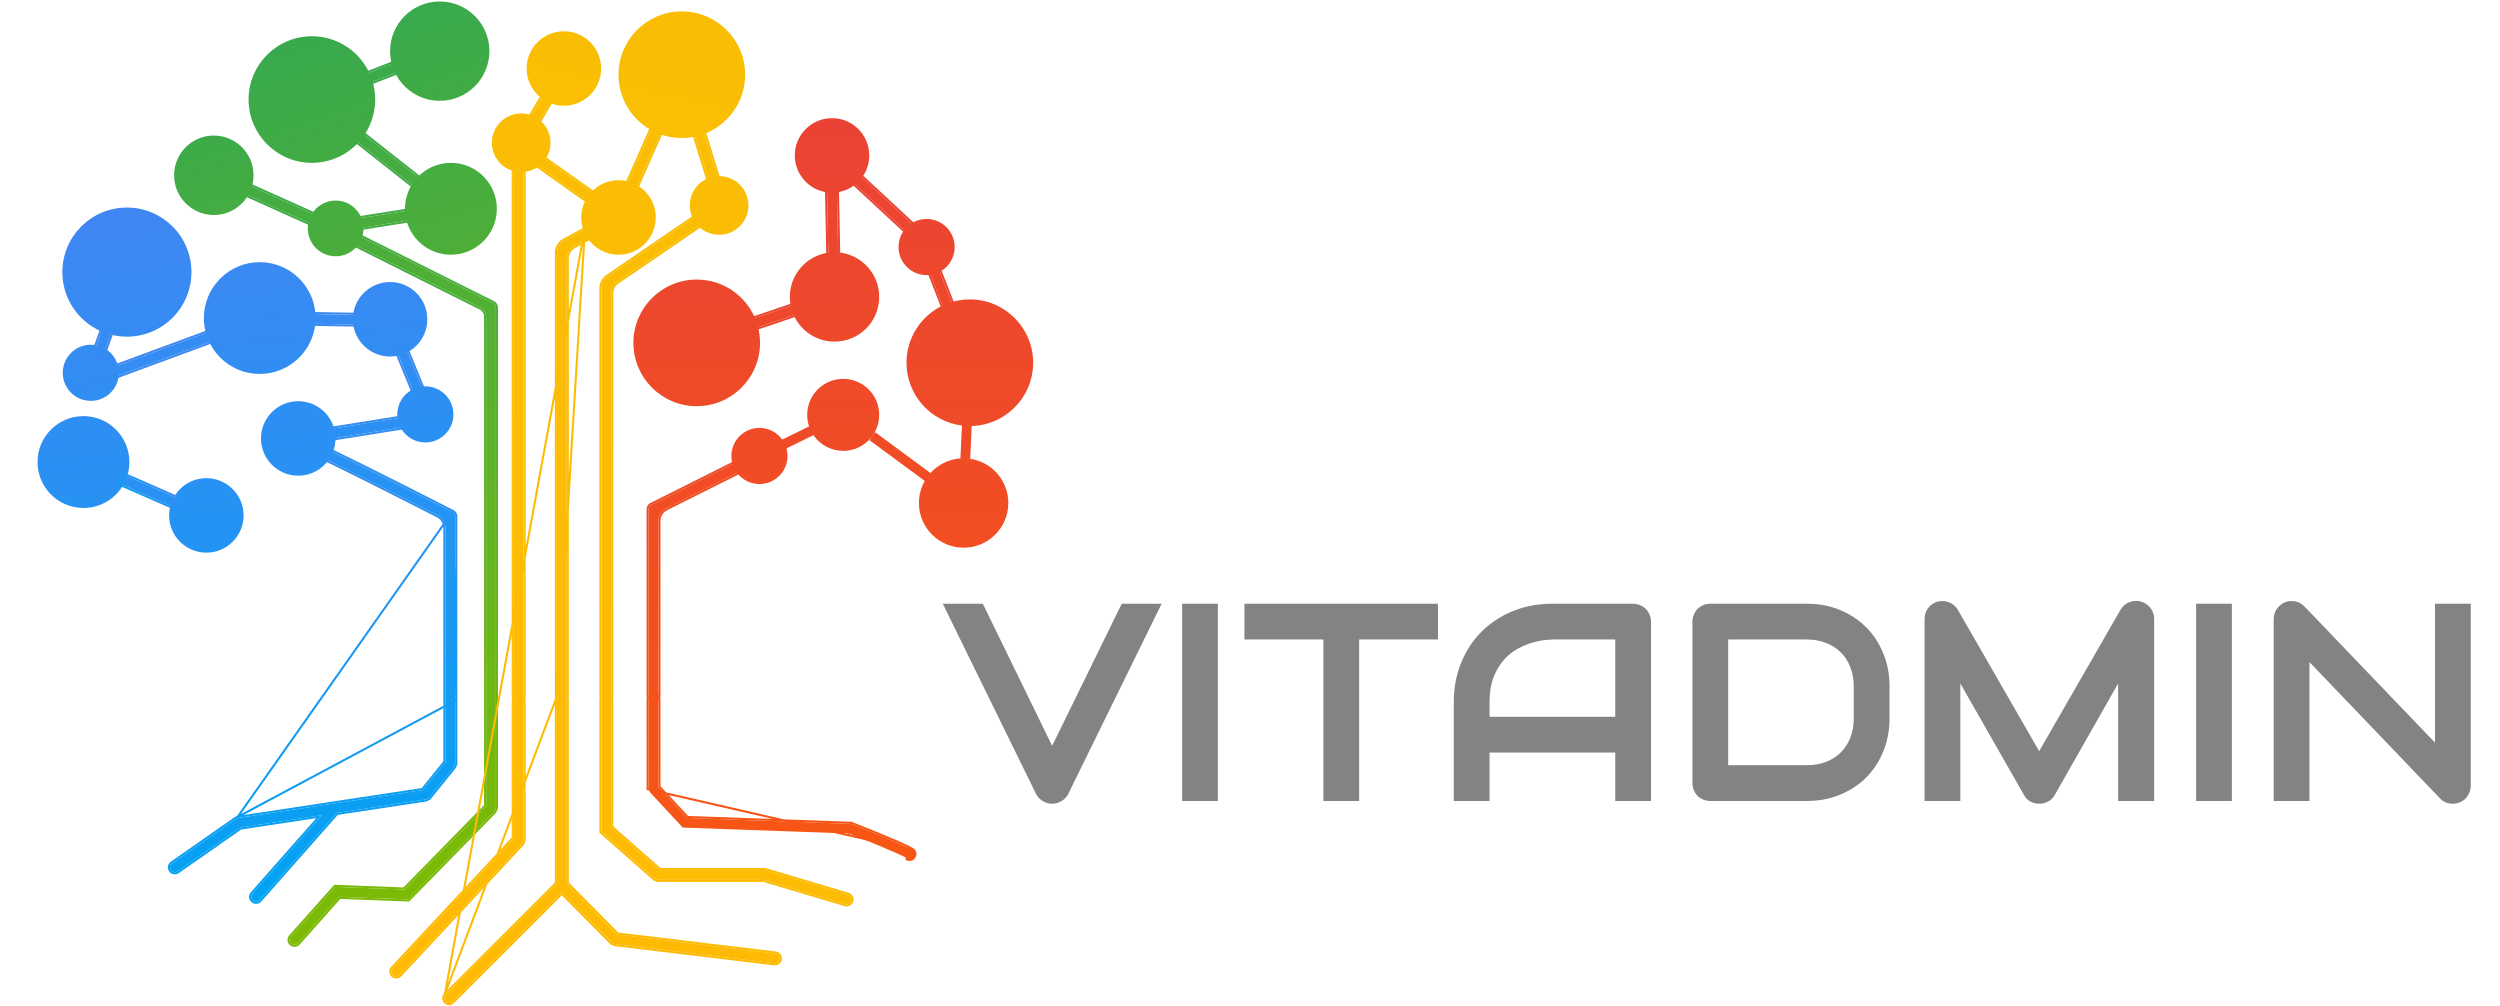
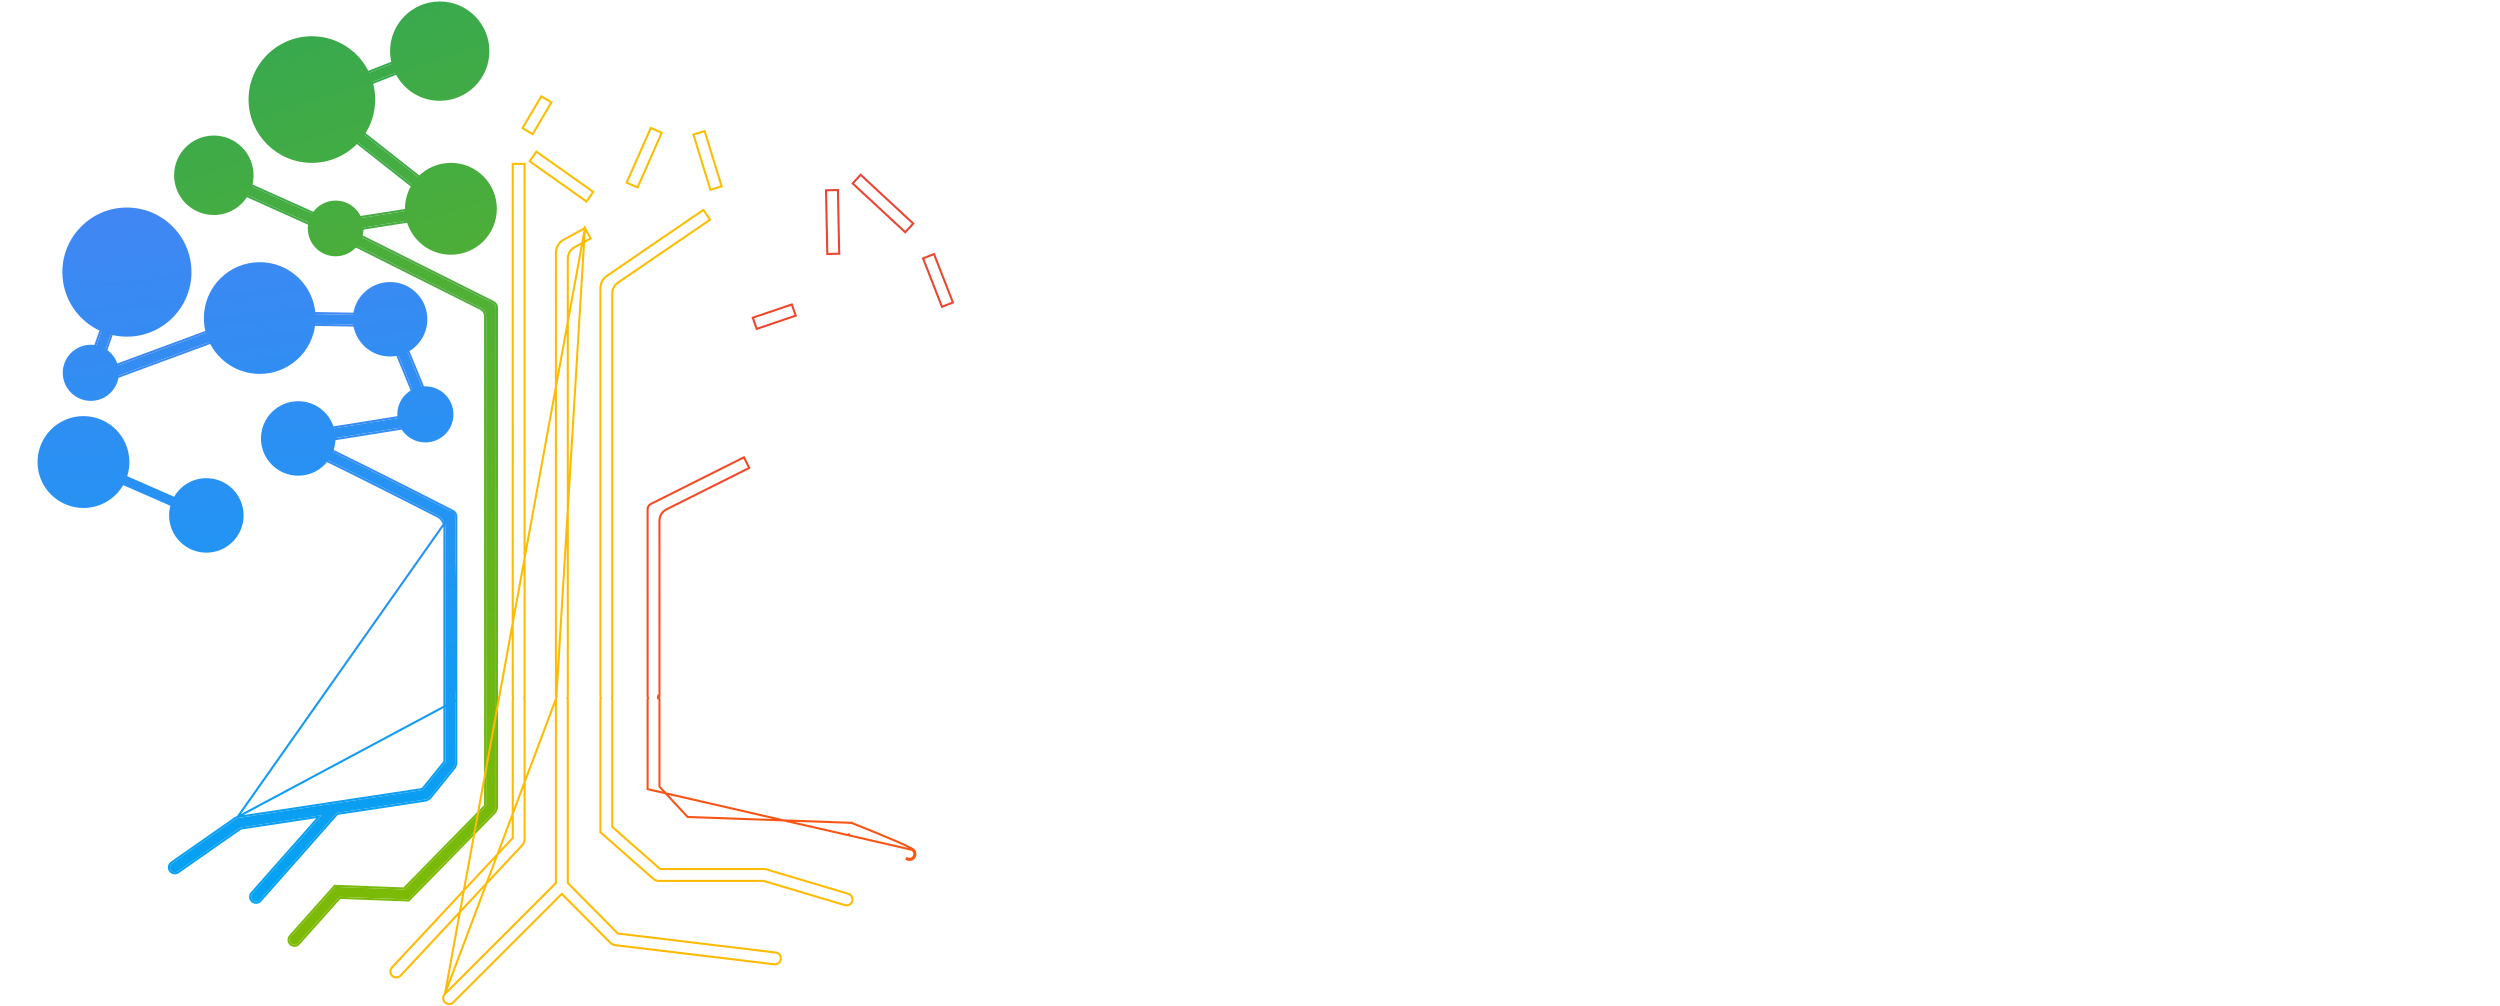
<svg xmlns="http://www.w3.org/2000/svg" width="174" height="70" viewBox="0 0 174 70" fill="none">
  <path d="M27.409 4.387L27.382 4.32L27.315 4.346L25.627 5.005L25.558 5.031L25.585 5.099L25.837 5.732L25.863 5.799L25.931 5.773L27.619 5.113L27.687 5.087L27.66 5.019L27.409 4.387ZM28.705 12.979L28.762 13.024L28.807 12.967L29.231 12.433L29.277 12.376L29.219 12.331L25.403 9.323L25.346 9.279L25.301 9.335L24.875 9.869L24.83 9.927L24.887 9.972L28.705 12.979ZM28.365 14.662L28.353 14.591L28.282 14.602L24.294 15.233L24.221 15.244L24.233 15.316L24.343 15.987L24.351 16.039L24.327 16.088L24.024 16.696L23.992 16.761L24.057 16.793L33.428 21.487C33.634 21.589 33.763 21.799 33.763 22.029V48.724V49.153V56.069L28.112 61.837L23.491 61.661L23.49 61.661L23.331 61.655L23.297 61.653L23.274 61.679L20.188 65.142L20.188 65.142C20.037 65.312 20.052 65.573 20.222 65.725C20.392 65.876 20.653 65.861 20.804 65.691C20.804 65.691 20.804 65.691 20.804 65.691L23.654 62.492L28.413 62.672L28.445 62.673L28.468 62.65L28.572 62.543L28.572 62.543L34.469 56.524L34.479 56.514L34.484 56.501L34.582 56.263L34.588 56.249V56.235V49.153V48.724V21.402C34.588 21.244 34.499 21.101 34.359 21.03L34.359 21.03L24.424 16.055L24.412 16.049L24.426 16.047L28.414 15.416L28.486 15.405L28.474 15.333L28.365 14.662ZM17.12 12.715L17.053 12.685L17.023 12.752L16.75 13.373L16.721 13.439L16.787 13.468L21.73 15.689L21.796 15.719L21.826 15.652L22.099 15.031L22.128 14.965L22.062 14.935L17.12 12.715Z" stroke="url(#paint0_linear_2502_420)" stroke-width="0.145" />
  <path fill-rule="evenodd" clip-rule="evenodd" d="M30.606 7.015C32.515 7.015 34.062 5.468 34.062 3.559C34.062 1.65 32.515 0.103 30.606 0.103C28.698 0.103 27.15 1.65 27.15 3.559C27.15 3.865 27.19 4.161 27.264 4.444L25.697 5.056C24.992 3.558 23.471 2.522 21.706 2.522C19.273 2.522 17.3 4.495 17.3 6.928C17.3 9.362 19.273 11.335 21.706 11.335C22.985 11.335 24.136 10.791 24.941 9.921L28.662 12.853C28.361 13.341 28.187 13.916 28.187 14.532C28.187 14.585 28.188 14.638 28.191 14.69L25.158 15.17C24.87 14.46 24.174 13.96 23.361 13.96C22.671 13.96 22.066 14.32 21.722 14.862L17.534 12.981C17.607 12.733 17.646 12.471 17.646 12.199C17.646 10.672 16.409 9.434 14.882 9.434C13.354 9.434 12.117 10.672 12.117 12.199C12.117 13.726 13.354 14.964 14.882 14.964C15.896 14.964 16.783 14.418 17.264 13.603L21.465 15.49C21.437 15.622 21.422 15.759 21.422 15.899C21.422 16.97 22.29 17.838 23.361 17.838C23.97 17.838 24.513 17.557 24.868 17.119L33.461 21.422C33.691 21.537 33.836 21.772 33.836 22.029V48.724V49.153V56.099L28.142 61.91L23.488 61.734L23.328 61.727L20.243 65.19C20.118 65.331 20.13 65.545 20.27 65.67C20.41 65.795 20.625 65.783 20.75 65.643L23.623 62.418L28.416 62.599L28.52 62.492L34.417 56.473L34.515 56.235V49.153V48.724V21.402C34.515 21.272 34.442 21.154 34.326 21.095L25.197 16.524C25.264 16.328 25.3 16.117 25.3 15.899C25.3 15.878 25.299 15.856 25.299 15.835L28.295 15.361C28.661 16.725 29.905 17.729 31.384 17.729C33.149 17.729 34.581 16.297 34.581 14.532C34.581 12.766 33.149 11.335 31.384 11.335C30.479 11.335 29.663 11.71 29.081 12.314L25.365 9.386C25.837 8.684 26.113 7.838 26.113 6.928C26.113 6.499 26.052 6.084 25.937 5.692L27.503 5.081C28.066 6.227 29.244 7.015 30.606 7.015Z" fill="url(#paint1_linear_2502_420)" />
  <path d="M16.535 56.864L16.544 56.863L29.39 54.917L30.931 53.008V49.153C30.931 49.152 30.931 49.152 30.931 49.151L30.931 48.725L30.931 36.738C30.931 36.401 30.742 36.093 30.442 35.94C28.871 35.138 25.07 33.206 22.772 32.089L22.705 32.056L22.74 31.989L23.057 31.394L23.09 31.332L23.153 31.363C26.169 32.825 31.478 35.542 31.532 35.569L16.535 56.864ZM16.535 56.864L16.527 56.867L16.384 56.926L16.376 56.929L16.37 56.934L11.931 60.034C11.745 60.164 11.699 60.421 11.83 60.607C11.96 60.793 12.217 60.84 12.403 60.709L16.76 57.665L22.202 56.84L17.513 62.15C17.513 62.15 17.513 62.15 17.513 62.15C17.362 62.321 17.378 62.581 17.548 62.732C17.719 62.883 17.978 62.867 18.13 62.697L18.13 62.696L23.471 56.648L29.672 55.709L29.685 55.707L29.697 55.7L29.911 55.576L29.923 55.569L29.931 55.558L31.665 53.409L31.673 53.4L31.677 53.388L31.753 53.175L31.758 53.163V53.151L31.758 49.151L31.758 48.725C31.758 48.725 31.758 48.724 31.758 48.724M16.535 56.864L31.758 48.724M31.758 48.724V35.939C31.758 35.783 31.671 35.641 31.532 35.57L31.758 48.724ZM6.222 25.184L6.198 25.252L6.266 25.276L6.911 25.507L6.979 25.531L7.004 25.463L7.788 23.26L7.813 23.192L7.745 23.167L7.1 22.937L7.032 22.913L7.007 22.981L6.222 25.184ZM7.442 26.439L7.467 26.508L7.535 26.482L14.701 23.838L14.768 23.813L14.744 23.745L14.513 23.109L14.488 23.04L14.419 23.065L7.254 25.71L7.186 25.735L7.211 25.803L7.442 26.439ZM24.603 22.657L24.676 22.659L24.677 22.586L24.692 21.91L24.693 21.837L24.62 21.836L21.937 21.79L21.865 21.788L21.863 21.861L21.848 22.537L21.846 22.61L21.919 22.611L24.603 22.657ZM27.695 24.647L27.628 24.674L27.655 24.742L29.016 28.054L29.043 28.121L29.11 28.094L29.741 27.838L29.808 27.81L29.781 27.743L28.42 24.431L28.393 24.364L28.326 24.391L27.695 24.647ZM23.156 29.758L23.084 29.769L23.096 29.841L23.205 30.512L23.217 30.584L23.288 30.573L28.677 29.711L28.749 29.699L28.737 29.627L28.627 28.956L28.615 28.885L28.544 28.896L23.156 29.758Z" stroke="url(#paint2_linear_2502_420)" stroke-width="0.145" />
  <path fill-rule="evenodd" clip-rule="evenodd" d="M8.833 23.431C11.314 23.431 13.326 21.42 13.326 18.938C13.326 16.457 11.314 14.445 8.833 14.445C6.351 14.445 4.34 16.457 4.34 18.938C4.34 20.788 5.457 22.377 7.054 23.066L6.71 24.033C6.584 24.008 6.454 23.994 6.321 23.994C5.243 23.994 4.368 24.869 4.368 25.948C4.368 27.027 5.243 27.901 6.321 27.901C7.337 27.901 8.172 27.126 8.266 26.135L14.568 23.81C15.193 25.119 16.53 26.024 18.078 26.024C20.089 26.024 21.744 24.497 21.945 22.539L24.583 22.584C24.759 23.844 25.841 24.814 27.15 24.814C27.352 24.814 27.548 24.791 27.736 24.747L28.705 27.107C28.079 27.432 27.651 28.087 27.651 28.842C27.651 28.933 27.657 29.022 27.669 29.11L23.253 29.816C22.948 28.724 21.945 27.924 20.756 27.924C19.325 27.924 18.164 29.084 18.164 30.516C18.164 31.948 19.325 33.108 20.756 33.108C21.616 33.108 22.378 32.69 22.849 32.045C25.152 33.166 28.914 35.079 30.475 35.875C30.799 36.041 31.003 36.374 31.003 36.738L31.003 48.725L31.003 49.151L31.003 49.153V53.034L29.429 54.984L16.555 56.935L16.411 56.993L11.973 60.094C11.82 60.201 11.781 60.413 11.889 60.566C11.996 60.719 12.208 60.757 12.361 60.649L16.732 57.595L22.389 56.739L17.567 62.198C17.443 62.339 17.456 62.553 17.596 62.678C17.737 62.801 17.951 62.788 18.076 62.648L23.434 56.58L29.661 55.637L29.875 55.513L31.609 53.364L31.685 53.151V48.725L31.685 48.724V35.939C31.685 35.81 31.613 35.693 31.498 35.634C31.478 35.623 26.207 32.926 23.174 31.454C23.287 31.163 23.349 30.847 23.349 30.516L23.348 30.489L27.882 29.764C28.211 30.378 28.859 30.795 29.604 30.795C30.683 30.795 31.558 29.921 31.558 28.842C31.558 27.763 30.683 26.888 29.604 26.888C29.521 26.888 29.438 26.893 29.357 26.904L28.373 24.508C29.188 24.071 29.742 23.211 29.742 22.222C29.742 20.79 28.582 19.63 27.15 19.63C25.825 19.63 24.732 20.624 24.577 21.908L21.957 21.863C21.817 19.843 20.134 18.247 18.078 18.247C15.931 18.247 14.19 19.988 14.19 22.136C14.19 22.496 14.239 22.845 14.33 23.176L8.207 25.435C8.076 24.951 7.763 24.542 7.346 24.284L7.702 23.288C8.063 23.382 8.442 23.431 8.833 23.431ZM12.119 34.574L8.851 33.141C8.951 32.831 9.005 32.501 9.005 32.158C9.005 30.392 7.574 28.961 5.808 28.961C4.043 28.961 2.612 30.392 2.612 32.158C2.612 33.923 4.043 35.355 5.808 35.355C6.989 35.355 8.02 34.715 8.574 33.763L11.858 35.203C11.801 35.417 11.77 35.641 11.77 35.873C11.77 37.305 12.931 38.465 14.362 38.465C15.794 38.465 16.954 37.305 16.954 35.873C16.954 34.441 15.794 33.281 14.362 33.281C13.404 33.281 12.568 33.801 12.119 34.574Z" fill="url(#paint3_linear_2502_420)" />
-   <path d="M8.722 33.005L8.655 32.976L8.626 33.042L8.353 33.666L8.324 33.733L8.39 33.762L11.862 35.284L11.928 35.313L11.957 35.246L12.23 34.622L12.259 34.556L12.193 34.527L8.722 33.005Z" stroke="url(#paint4_linear_2502_420)" stroke-width="0.145" />
  <path d="M40.712 15.874L40.746 15.938L41.072 16.533L41.107 16.597L41.043 16.632L39.985 17.209C39.697 17.367 39.518 17.669 39.518 17.997V48.425C39.518 48.478 39.508 48.529 39.49 48.575C39.508 48.622 39.518 48.672 39.518 48.725V61.459L43.001 64.974L53.984 66.295C54.211 66.321 54.372 66.527 54.346 66.753C54.319 66.98 54.113 67.141 53.887 67.114L53.887 67.114L42.761 65.776L42.748 65.775L42.737 65.77L42.536 65.671L42.525 65.666L42.517 65.657L39.102 62.212L31.548 69.763L31.548 69.763C31.387 69.923 31.126 69.922 30.966 69.761C30.805 69.6 30.806 69.339 30.967 69.179L40.712 15.874ZM40.712 15.874L40.648 15.909L39.234 16.682C38.899 16.864 38.691 17.215 38.691 17.596V48.425C38.691 48.478 38.701 48.529 38.719 48.575M40.712 15.874L38.719 48.575M38.719 48.575C38.701 48.622 38.691 48.672 38.691 48.725V61.458L30.968 69.178L38.719 48.575ZM37.009 9.301L37.071 9.338L37.109 9.276L38.342 7.186L38.378 7.124L38.316 7.087L37.737 6.74L37.674 6.703L37.637 6.766L36.404 8.855L36.367 8.917L36.429 8.954L37.009 9.301ZM45.361 8.934L45.295 8.906L45.266 8.972L43.644 12.645L43.615 12.712L43.682 12.741L44.31 13.013L44.376 13.042L44.405 12.976L46.027 9.303L46.057 9.236L45.99 9.207L45.361 8.934ZM49.066 9.195L49.044 9.126L48.975 9.147L48.331 9.344L48.262 9.366L48.283 9.435L49.423 13.141L49.444 13.21L49.513 13.189L50.157 12.992L50.227 12.97L50.205 12.901L49.066 9.195ZM37.39 10.596L37.331 10.554L37.289 10.614L36.903 11.164L36.862 11.224L36.921 11.265L40.76 13.982L40.819 14.024L40.861 13.964L41.247 13.414L41.289 13.355L41.23 13.313L37.39 10.596ZM36.512 48.724C36.512 48.672 36.502 48.621 36.484 48.575C36.502 48.529 36.512 48.479 36.512 48.426V11.478V11.405L36.44 11.405L35.759 11.406L35.687 11.406V11.479V48.426C35.687 48.479 35.697 48.529 35.715 48.575C35.697 48.621 35.687 48.672 35.687 48.724V58.321L27.279 67.337C27.123 67.503 27.133 67.765 27.299 67.919C27.466 68.075 27.727 68.065 27.882 67.899L36.401 58.764L36.41 58.754L36.416 58.741L36.507 58.509L36.512 58.496V58.482V48.724ZM41.789 57.89V57.923L41.813 57.945L45.517 61.209L45.526 61.217L45.539 61.222L45.763 61.307L45.776 61.312H45.789H53.148L58.804 62.997L58.804 62.997C59.022 63.062 59.252 62.938 59.317 62.719C59.382 62.501 59.258 62.271 59.04 62.206L53.325 60.503L53.325 60.503L53.315 60.501L53.217 60.486L53.218 60.486H53.207H45.945L42.615 57.551V48.725C42.615 48.672 42.605 48.621 42.587 48.575C42.605 48.529 42.615 48.478 42.615 48.426V20.416C42.615 20.12 42.761 19.843 43.006 19.676L49.36 15.332L49.42 15.291L49.379 15.232L48.995 14.67L48.954 14.61L48.894 14.651L42.243 19.198C41.959 19.392 41.789 19.714 41.789 20.058V48.426C41.789 48.478 41.799 48.529 41.817 48.575C41.799 48.621 41.789 48.672 41.789 48.725V57.89Z" stroke="url(#paint5_linear_2502_420)" stroke-width="0.145" />
-   <path fill-rule="evenodd" clip-rule="evenodd" d="M49.027 9.318C50.684 8.685 51.861 7.08 51.861 5.2C51.861 2.767 49.888 0.794 47.455 0.794C45.021 0.794 43.048 2.767 43.048 5.2C43.048 6.856 43.961 8.298 45.311 9.051L43.728 12.635C43.511 12.576 43.283 12.545 43.048 12.545C42.306 12.545 41.637 12.857 41.165 13.356L37.959 11.088C38.184 10.76 38.315 10.364 38.315 9.936C38.315 9.299 38.024 8.731 37.567 8.356L38.268 7.169C38.57 7.292 38.9 7.36 39.246 7.36C40.678 7.36 41.839 6.2 41.839 4.768C41.839 3.336 40.678 2.176 39.246 2.176C37.815 2.176 36.654 3.336 36.654 4.768C36.654 5.611 37.057 6.361 37.681 6.834L36.98 8.021C36.76 7.94 36.523 7.895 36.275 7.895C35.148 7.895 34.234 8.809 34.234 9.936C34.234 10.885 34.882 11.683 35.76 11.912V48.426C35.76 48.48 35.772 48.53 35.794 48.575C35.772 48.62 35.76 48.671 35.76 48.724V58.35L27.332 67.386C27.204 67.523 27.212 67.739 27.349 67.866C27.486 67.995 27.701 67.986 27.829 67.849L36.348 58.714L36.44 58.482V48.724C36.44 48.671 36.427 48.62 36.405 48.575C36.427 48.53 36.44 48.48 36.44 48.426V11.97C36.83 11.939 37.19 11.798 37.488 11.578L40.77 13.9C40.57 14.268 40.456 14.689 40.456 15.137C40.456 15.445 40.51 15.74 40.608 16.014L39.269 16.745C38.957 16.915 38.764 17.241 38.764 17.596V48.425C38.764 48.479 38.776 48.53 38.798 48.575C38.776 48.62 38.764 48.671 38.764 48.725V61.488L31.019 69.23C30.886 69.362 30.885 69.577 31.017 69.71C31.149 69.843 31.364 69.844 31.497 69.712L39.103 62.109L42.568 65.606L42.769 65.704L53.896 67.042C54.082 67.064 54.252 66.931 54.273 66.744C54.295 66.558 54.162 66.389 53.976 66.367L42.967 65.043L39.446 61.489V48.725C39.446 48.671 39.433 48.62 39.411 48.575C39.433 48.53 39.446 48.479 39.446 48.425V17.997C39.446 17.642 39.639 17.316 39.95 17.146L40.919 16.617C41.388 17.289 42.166 17.729 43.048 17.729C44.48 17.729 45.64 16.569 45.64 15.137C45.64 14.184 45.126 13.351 44.359 12.9L45.933 9.337C46.407 9.512 46.92 9.607 47.455 9.607C47.773 9.607 48.083 9.573 48.382 9.509L49.275 12.412C48.533 12.717 48.01 13.447 48.01 14.299C48.01 14.623 48.086 14.928 48.219 15.2L42.284 19.258C42.02 19.438 41.861 19.738 41.861 20.058V48.426C41.861 48.479 41.874 48.53 41.896 48.575C41.874 48.62 41.861 48.671 41.861 48.725V57.89L45.565 61.154L45.789 61.239H53.159L58.825 62.927C59.005 62.98 59.194 62.878 59.248 62.698C59.301 62.518 59.199 62.329 59.019 62.275L53.304 60.573L53.207 60.558H45.917L42.542 57.584V48.725C42.542 48.671 42.53 48.62 42.508 48.575C42.53 48.53 42.542 48.479 42.542 48.426V20.416C42.542 20.096 42.7 19.797 42.965 19.616L48.617 15.752C48.986 16.116 49.492 16.34 50.051 16.34C51.178 16.34 52.092 15.427 52.092 14.299C52.092 13.172 51.178 12.259 50.051 12.259C50.011 12.259 49.972 12.26 49.933 12.262L49.027 9.318Z" fill="url(#paint6_linear_2502_420)" />
  <path d="M45.871 48.575C45.89 48.529 45.899 48.478 45.899 48.426V36.249C45.899 35.91 46.091 35.599 46.395 35.447L52.082 32.599L52.147 32.566L52.114 32.502L51.81 31.894L51.778 31.829L51.713 31.862L45.302 35.072L45.302 35.072C45.162 35.143 45.073 35.286 45.073 35.443V48.426C45.073 48.478 45.083 48.529 45.101 48.575C45.083 48.622 45.073 48.672 45.073 48.725V54.911V54.925L63.473 59.148M45.871 48.575C45.89 48.622 45.899 48.672 45.899 48.725V54.751L47.859 56.861L59.175 57.266L59.187 57.266L59.186 57.267L59.298 57.29L59.305 57.291L59.305 57.292C59.308 57.293 59.315 57.295 59.319 57.297L59.321 57.298L59.351 57.309L59.463 57.353C59.559 57.391 59.697 57.446 59.864 57.512C60.199 57.645 60.653 57.827 61.129 58.023C62.079 58.413 63.13 58.861 63.51 59.085M45.871 48.575C45.859 48.542 45.842 48.512 45.822 48.484C45.816 48.516 45.806 48.547 45.792 48.575C45.806 48.604 45.816 48.635 45.822 48.667M63.51 59.085L63.473 59.148M63.51 59.085C63.51 59.085 63.51 59.085 63.51 59.085L63.473 59.148M63.51 59.085C63.706 59.2 63.772 59.453 63.657 59.649C63.542 59.845 63.289 59.911 63.093 59.796L63.13 59.733C63.291 59.828 63.499 59.774 63.594 59.612C63.689 59.451 63.635 59.243 63.473 59.148M59.954 12.213L59.901 12.164L59.851 12.217L59.395 12.714L59.346 12.767L59.399 12.816L62.951 16.112L63.005 16.162L63.054 16.108L63.511 15.612L63.56 15.559L63.507 15.509L59.954 12.213ZM65.034 17.752L65.007 17.684L64.939 17.711L64.312 17.956L64.244 17.983L64.271 18.05L65.535 21.285L65.561 21.353L65.629 21.326L66.256 21.081L66.324 21.054L66.297 20.986L65.034 17.752ZM57.564 13.244L57.491 13.245L57.493 13.318L57.579 17.604L57.58 17.677L57.653 17.675L58.336 17.66L58.409 17.658L58.407 17.585L58.321 13.3L58.32 13.227L58.247 13.228L57.564 13.244ZM52.464 22.088L52.395 22.111L52.419 22.18L52.642 22.823L52.665 22.891L52.733 22.867L55.312 21.994L55.382 21.971L55.358 21.902L55.135 21.26L55.111 21.192L55.043 21.215L52.464 22.088ZM59.074 58.087L59.086 58.087L59.089 58.014L59.062 58.082C59.066 58.084 59.069 58.085 59.074 58.087Z" stroke="url(#paint7_linear_2502_420)" stroke-width="0.145" />
-   <path fill-rule="evenodd" clip-rule="evenodd" d="M59.998 12.353C60.314 11.923 60.501 11.392 60.501 10.817C60.501 9.385 59.341 8.224 57.909 8.224C56.478 8.224 55.317 9.385 55.317 10.817C55.317 12.132 56.297 13.219 57.567 13.386L57.651 17.585C56.137 17.796 54.972 19.095 54.972 20.666C54.972 20.881 54.993 21.091 55.035 21.294L52.547 22.137C51.875 20.561 50.312 19.457 48.491 19.457C46.058 19.457 44.085 21.43 44.085 23.863C44.085 26.297 46.058 28.27 48.491 28.27C50.925 28.27 52.898 26.297 52.898 23.863C52.898 23.49 52.852 23.127 52.764 22.78L55.244 21.941C55.731 23.023 56.818 23.777 58.082 23.777C59.8 23.777 61.193 22.384 61.193 20.666C61.193 19.033 59.934 17.694 58.334 17.566L58.25 13.386C58.731 13.323 59.17 13.128 59.531 12.839L62.942 16.004C62.689 16.334 62.538 16.746 62.538 17.193C62.538 18.272 63.413 19.147 64.492 19.147C64.586 19.147 64.679 19.14 64.769 19.127L65.602 21.259L65.737 21.206C64.181 21.886 63.093 23.439 63.093 25.246C63.093 27.493 64.776 29.348 66.951 29.618L66.845 31.906C66.02 31.965 65.284 32.345 64.762 32.922L60.911 30.083L60.51 30.631L64.364 33.471C64.105 33.925 63.958 34.45 63.958 35.009C63.958 36.727 65.35 38.12 67.068 38.12C68.786 38.12 70.179 36.727 70.179 35.009C70.179 33.446 69.026 32.153 67.525 31.932L67.631 29.65C70.004 29.581 71.907 27.635 71.907 25.246C71.907 22.812 69.934 20.839 67.5 20.839C66.993 20.839 66.507 20.924 66.054 21.082L66.23 21.013L65.411 18.918C66.027 18.589 66.446 17.94 66.446 17.193C66.446 16.114 65.571 15.24 64.492 15.24C64.105 15.24 63.744 15.352 63.44 15.547L59.998 12.353ZM45.18 48.575C45.158 48.62 45.146 48.671 45.146 48.725V54.911L45.237 55.142L47.52 57.6L47.661 57.605L59.089 58.014C59.517 58.183 62.484 59.353 63.13 59.733C63.291 59.828 63.499 59.774 63.594 59.612C63.689 59.451 63.635 59.243 63.473 59.148C62.724 58.706 59.294 57.364 59.284 57.361L59.172 57.338L47.827 56.932L45.827 54.779V48.725C45.827 48.671 45.814 48.62 45.792 48.575C45.814 48.53 45.827 48.479 45.827 48.426V36.249C45.827 35.882 46.034 35.547 46.362 35.382L51.297 32.911C51.654 33.383 52.22 33.689 52.858 33.689C53.937 33.689 54.812 32.815 54.812 31.736C54.812 31.552 54.786 31.374 54.739 31.206L56.617 30.287C57.068 30.947 57.827 31.38 58.687 31.38C60.07 31.38 61.192 30.258 61.192 28.874C61.192 27.49 60.07 26.369 58.687 26.369C57.303 26.369 56.181 27.49 56.181 28.874C56.181 29.156 56.227 29.426 56.313 29.679L54.443 30.593C54.088 30.102 53.511 29.782 52.858 29.782C51.779 29.782 50.905 30.657 50.905 31.736C50.905 31.934 50.934 32.125 50.989 32.306L45.335 35.137C45.219 35.195 45.146 35.314 45.146 35.443V48.426C45.146 48.479 45.158 48.53 45.18 48.575Z" fill="url(#paint8_linear_2502_420)" />
-   <path d="M80.849 42.02L74.349 55.259C74.247 55.464 74.094 55.626 73.889 55.748C73.692 55.875 73.472 55.939 73.229 55.939C72.993 55.939 72.773 55.875 72.568 55.748C72.371 55.626 72.217 55.464 72.109 55.259L65.618 42.02H68.404L73.229 51.909L78.073 42.02H80.849ZM84.765 55.748H82.276V42.02H84.765V55.748ZM100.082 44.509H94.596V55.748H92.107V44.509H86.612V42.02H100.082V44.509ZM114.91 55.748H112.421V52.378H103.672V55.748H101.183V48.884C101.183 47.882 101.355 46.959 101.7 46.117C102.044 45.275 102.523 44.55 103.136 43.944C103.748 43.338 104.473 42.865 105.309 42.527C106.145 42.189 107.057 42.02 108.047 42.02H113.656C113.829 42.02 113.991 42.052 114.145 42.115C114.298 42.179 114.432 42.269 114.547 42.383C114.662 42.498 114.751 42.632 114.815 42.786C114.879 42.939 114.91 43.102 114.91 43.274V55.748ZM103.672 49.889H112.421V44.509H108.047C107.97 44.509 107.807 44.522 107.558 44.547C107.316 44.566 107.032 44.62 106.706 44.71C106.387 44.799 106.049 44.936 105.692 45.121C105.334 45.306 105.005 45.562 104.706 45.887C104.406 46.213 104.157 46.621 103.959 47.113C103.767 47.598 103.672 48.188 103.672 48.884V49.889ZM131.51 50.004C131.51 50.84 131.364 51.609 131.07 52.311C130.783 53.013 130.384 53.619 129.873 54.13C129.363 54.634 128.756 55.03 128.054 55.317C127.352 55.604 126.59 55.748 125.766 55.748H119.046C118.867 55.748 118.701 55.716 118.548 55.652C118.395 55.588 118.261 55.502 118.146 55.393C118.038 55.279 117.952 55.145 117.888 54.991C117.824 54.838 117.792 54.672 117.792 54.493V43.274C117.792 43.102 117.824 42.939 117.888 42.786C117.952 42.632 118.038 42.498 118.146 42.383C118.261 42.269 118.395 42.179 118.548 42.115C118.701 42.052 118.867 42.02 119.046 42.02H125.766C126.59 42.02 127.352 42.163 128.054 42.45C128.756 42.738 129.363 43.137 129.873 43.647C130.384 44.151 130.783 44.758 131.07 45.466C131.364 46.168 131.51 46.934 131.51 47.764V50.004ZM129.021 47.764C129.021 47.279 128.942 46.835 128.782 46.433C128.629 46.031 128.409 45.689 128.121 45.409C127.834 45.121 127.49 44.901 127.088 44.748C126.692 44.589 126.251 44.509 125.766 44.509H120.281V53.259H125.766C126.251 53.259 126.692 53.182 127.088 53.029C127.49 52.869 127.834 52.649 128.121 52.368C128.409 52.081 128.629 51.74 128.782 51.344C128.942 50.942 129.021 50.495 129.021 50.004V47.764ZM149.929 55.748H147.421V47.572L143.008 55.336C142.899 55.534 142.746 55.684 142.548 55.786C142.357 55.888 142.149 55.939 141.926 55.939C141.709 55.939 141.505 55.888 141.313 55.786C141.128 55.684 140.981 55.534 140.873 55.336L136.44 47.572V55.748H133.951V43.082C133.951 42.795 134.034 42.54 134.2 42.316C134.373 42.093 134.596 41.943 134.87 41.867C135.005 41.835 135.139 41.825 135.273 41.838C135.407 41.844 135.534 41.873 135.655 41.924C135.783 41.969 135.898 42.036 136 42.125C136.102 42.208 136.188 42.31 136.259 42.431L141.926 52.282L147.593 42.431C147.74 42.189 147.941 42.017 148.196 41.914C148.458 41.812 148.729 41.796 149.01 41.867C149.278 41.943 149.498 42.093 149.671 42.316C149.843 42.54 149.929 42.795 149.929 43.082V55.748ZM155.338 55.748H152.849V42.02H155.338V55.748ZM171.966 54.685C171.966 54.864 171.931 55.03 171.861 55.183C171.797 55.336 171.708 55.47 171.593 55.585C171.485 55.693 171.354 55.779 171.201 55.843C171.047 55.907 170.885 55.939 170.712 55.939C170.559 55.939 170.403 55.91 170.243 55.853C170.09 55.795 169.953 55.703 169.832 55.575L160.737 46.079V55.748H158.248V43.082C158.248 42.827 158.318 42.597 158.459 42.393C158.606 42.182 158.791 42.026 159.014 41.924C159.25 41.828 159.493 41.806 159.742 41.857C159.99 41.902 160.204 42.017 160.383 42.202L169.477 51.689V42.02H171.966V54.685Z" fill="#848282" />
  <defs>
    <linearGradient id="paint0_linear_2502_420" x1="19.78" y1="4.419" x2="41.42" y2="59.832" gradientUnits="userSpaceOnUse">
      <stop stop-color="#34A853" />
      <stop offset="1" stop-color="#7EBB03" />
    </linearGradient>
    <linearGradient id="paint1_linear_2502_420" x1="15.877" y1="0.108" x2="36.184" y2="61.774" gradientUnits="userSpaceOnUse">
      <stop stop-color="#34A853" />
      <stop offset="1" stop-color="#7EBB03" />
    </linearGradient>
    <linearGradient id="paint2_linear_2502_420" x1="18.346" y1="21.848" x2="22.549" y2="62.821" gradientUnits="userSpaceOnUse">
      <stop stop-color="#4087F3" />
      <stop offset="1" stop-color="#02A2F2" />
    </linearGradient>
    <linearGradient id="paint3_linear_2502_420" x1="16.413" y1="14.429" x2="21.533" y2="62.799" gradientUnits="userSpaceOnUse">
      <stop stop-color="#4087F3" />
      <stop offset="1" stop-color="#02A2F2" />
    </linearGradient>
    <linearGradient id="paint4_linear_2502_420" x1="11.024" y1="33.346" x2="9.469" y2="34.877" gradientUnits="userSpaceOnUse">
      <stop stop-color="#4087F3" />
      <stop offset="1" stop-color="#02A2F2" />
    </linearGradient>
    <linearGradient id="paint5_linear_2502_420" x1="31.006" y1="70.784" x2="44.272" y2="5.808" gradientUnits="userSpaceOnUse">
      <stop stop-color="#FFBA03" />
      <stop offset="1" stop-color="#F9BE03" />
    </linearGradient>
    <linearGradient id="paint6_linear_2502_420" x1="31.006" y1="70.877" x2="46.796" y2="0.269" gradientUnits="userSpaceOnUse">
      <stop stop-color="#FFBA03" />
      <stop offset="1" stop-color="#F9BE03" />
    </linearGradient>
    <linearGradient id="paint7_linear_2502_420" x1="56.391" y1="12.267" x2="56.391" y2="59.78" gradientUnits="userSpaceOnUse">
      <stop stop-color="#EA4335" />
      <stop offset="1" stop-color="#F85614" />
    </linearGradient>
    <linearGradient id="paint8_linear_2502_420" x1="57.996" y1="8.224" x2="57.996" y2="59.78" gradientUnits="userSpaceOnUse">
      <stop stop-color="#EA4335" />
      <stop offset="1" stop-color="#F85614" />
    </linearGradient>
  </defs>
</svg>